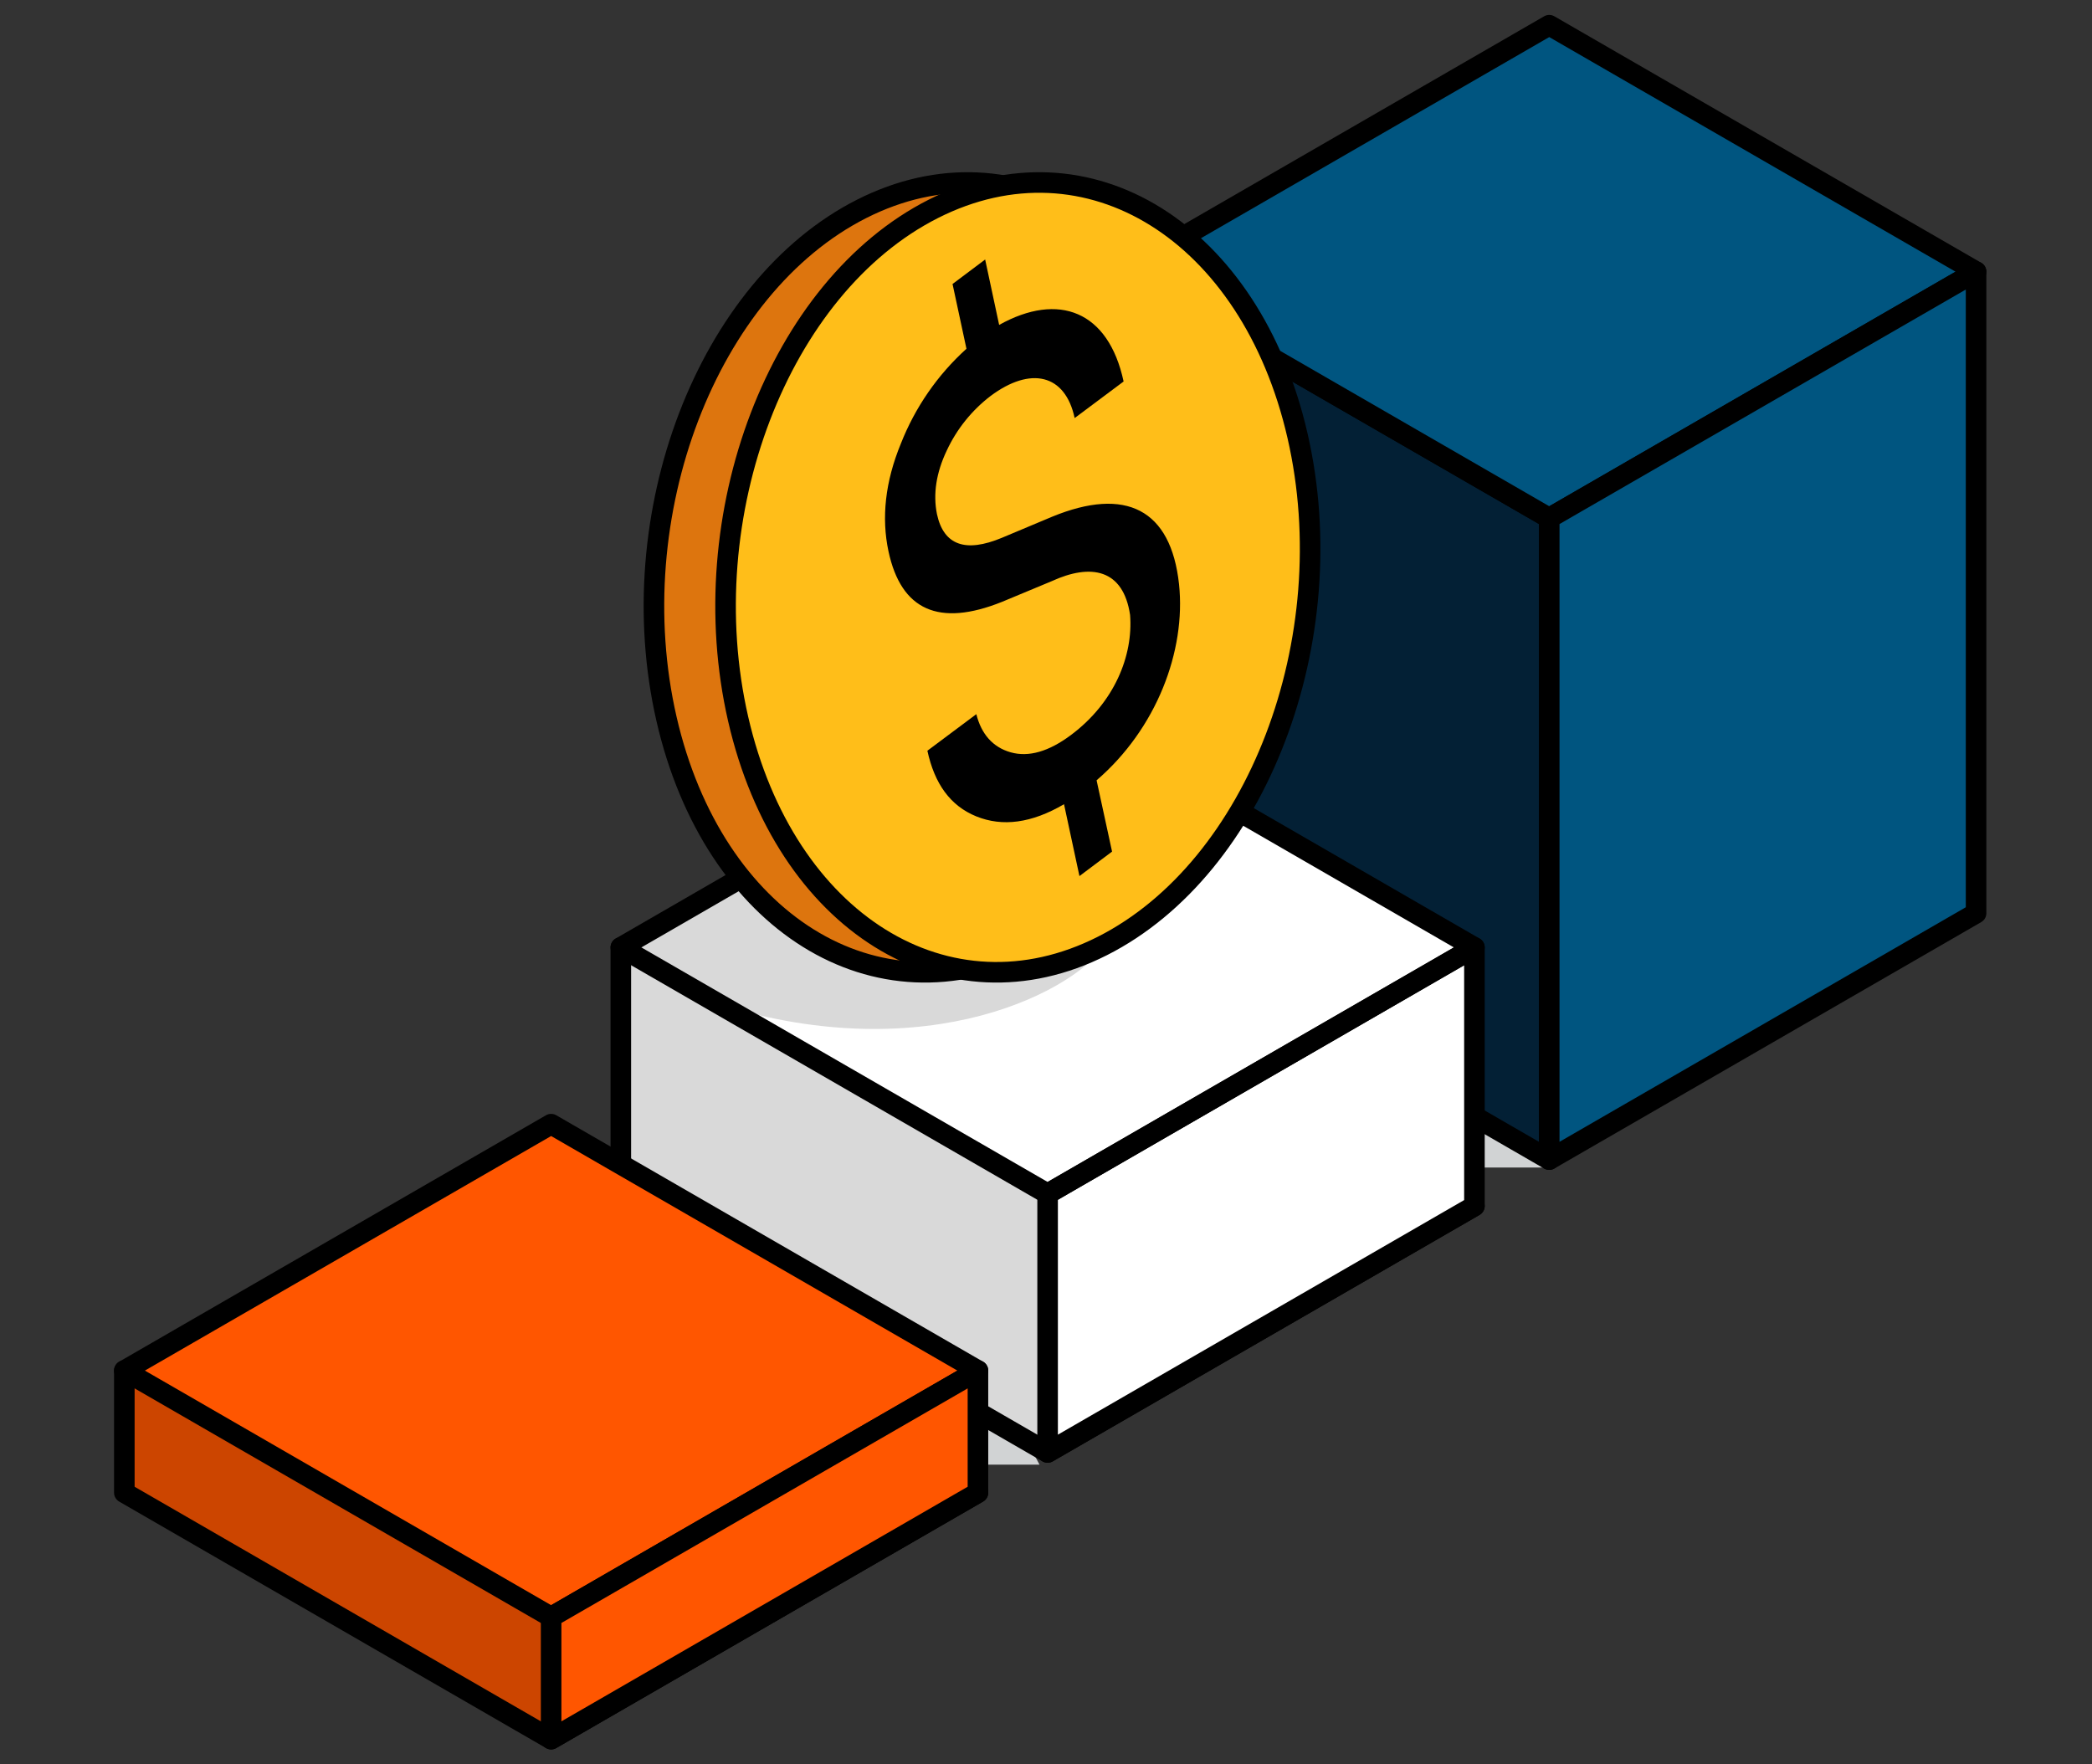
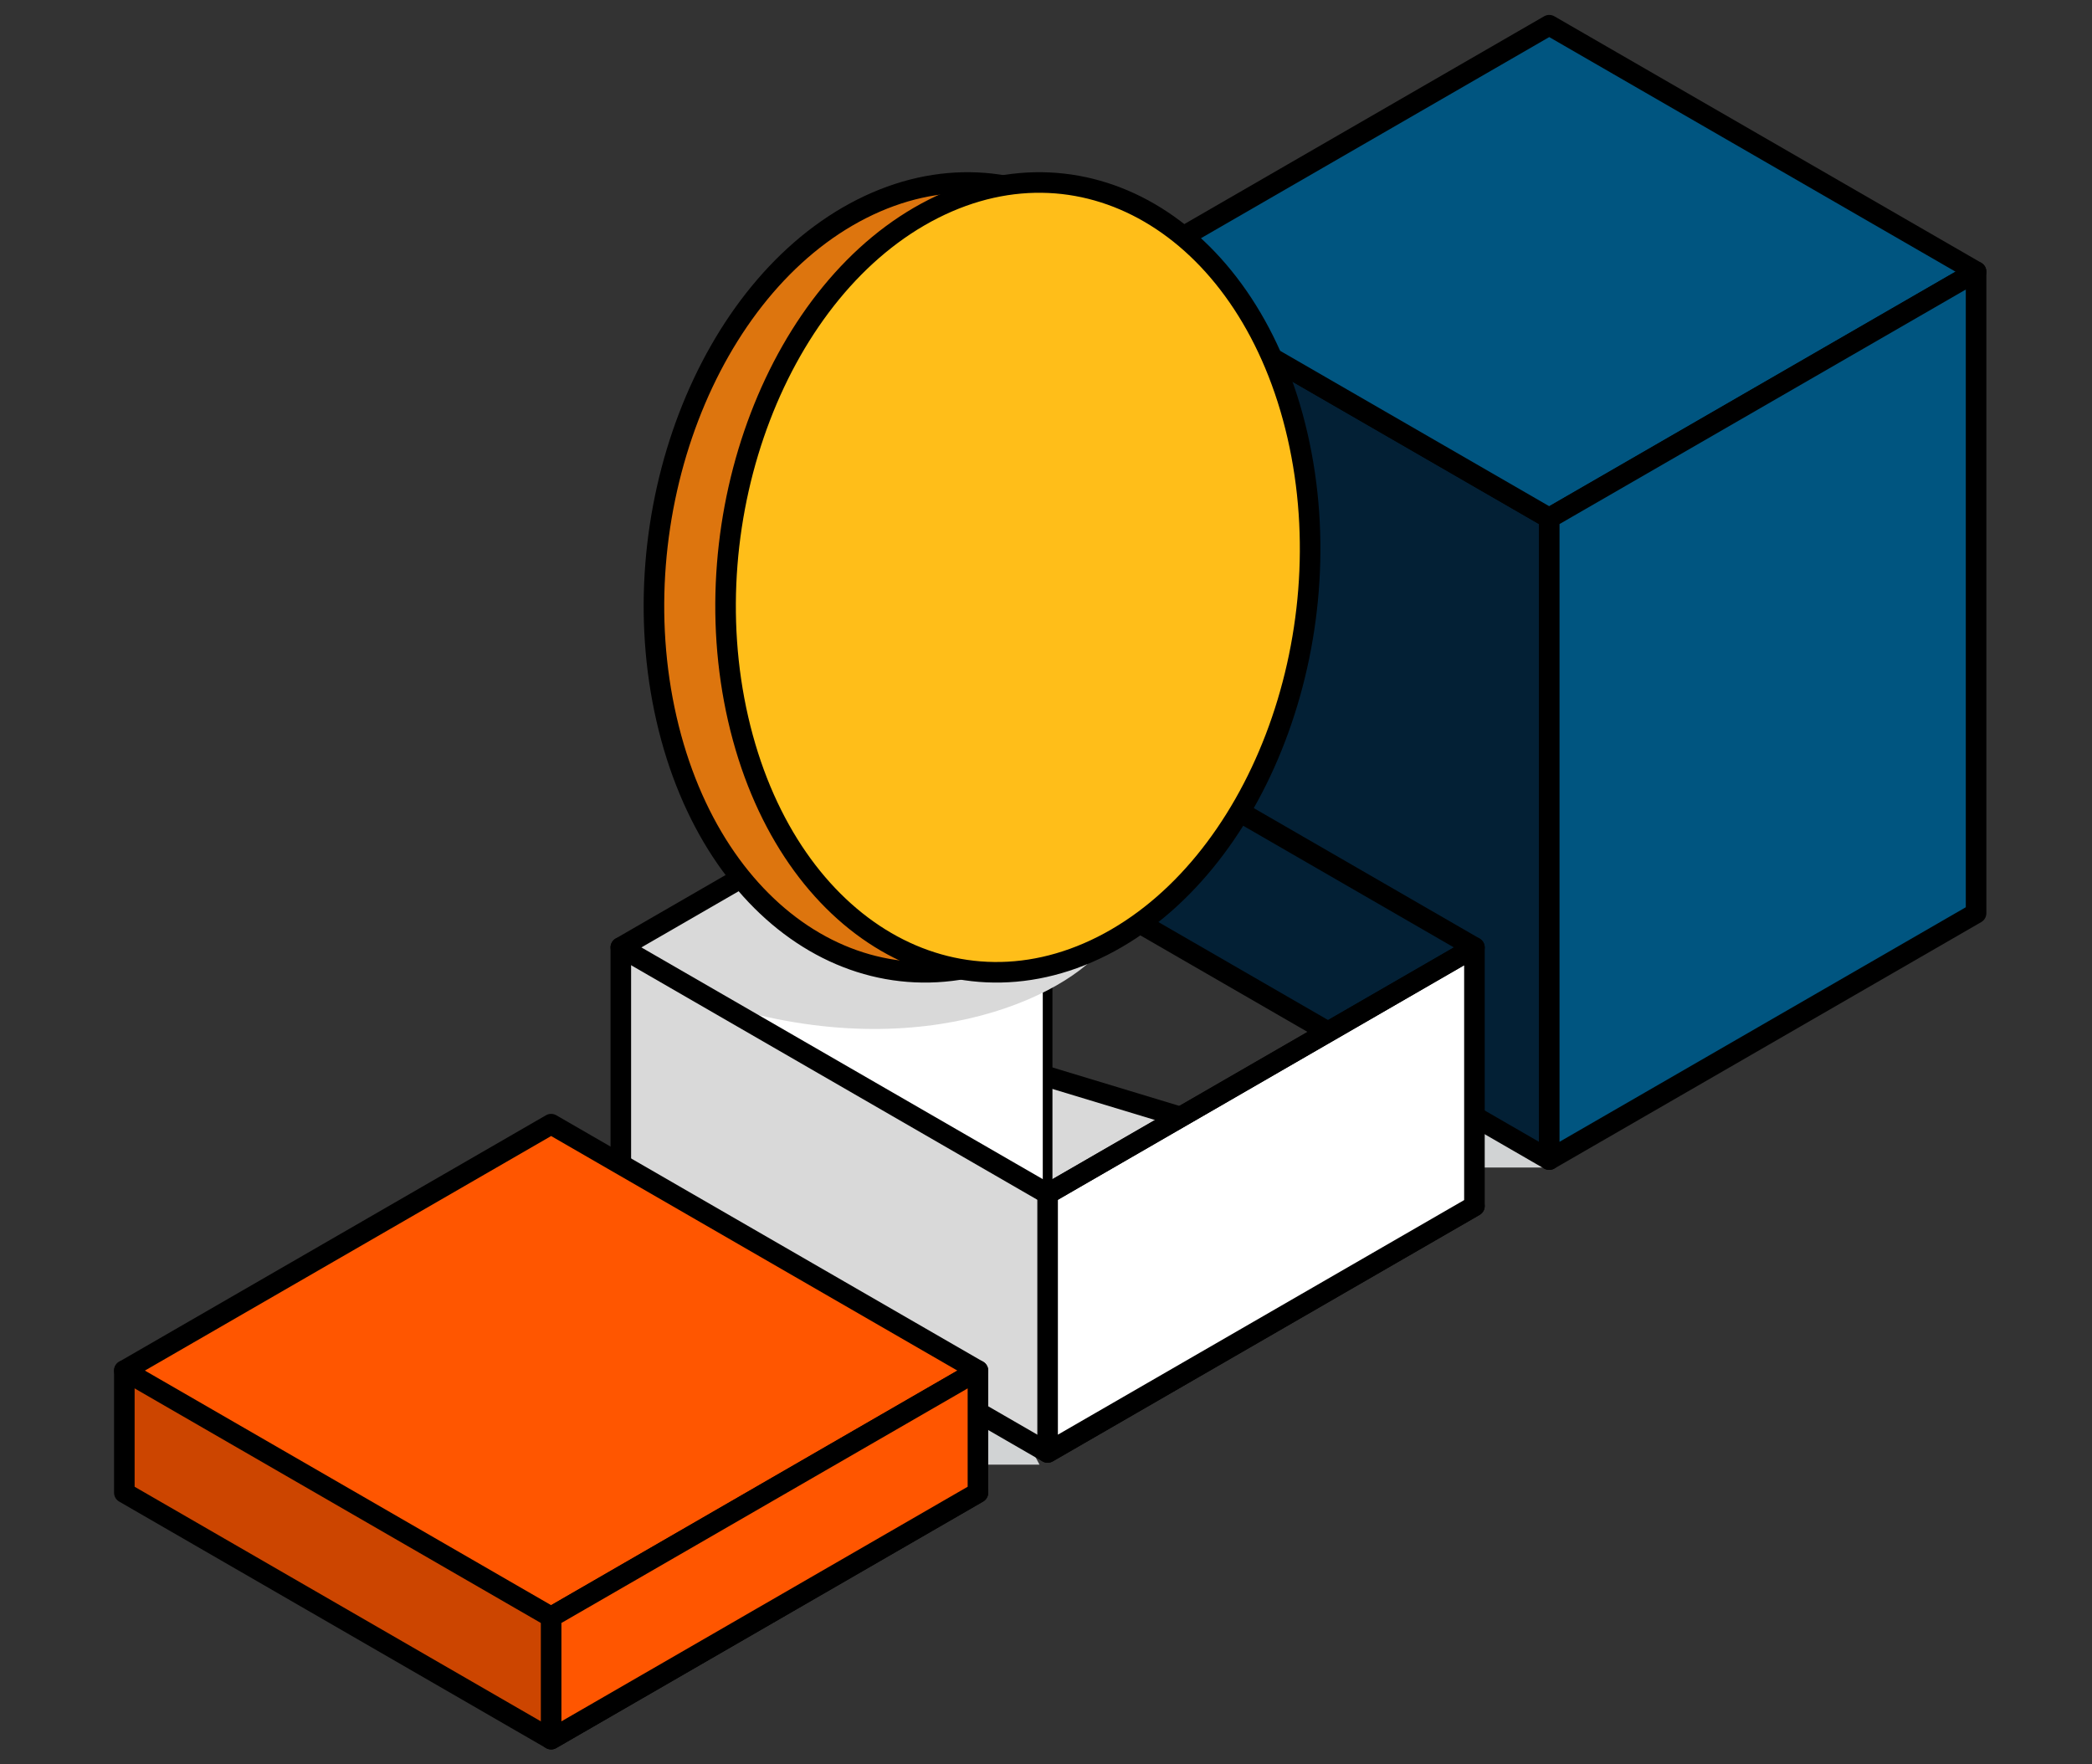
<svg xmlns="http://www.w3.org/2000/svg" width="83" height="70" viewBox="0 0 83 70" fill="none">
  <rect x="0" y="0" width="83" height="70" fill="#333333" stroke="none" />
  <path d="M61.467 46.321H57.246V43.885H60.187L61.467 46.321Z" fill="#D1D3D4" />
  <path d="M41.242 58.109H37.022V55.673H39.961L41.242 58.109Z" fill="#D1D3D4" />
  <path d="M44.534 36.23L61.466 46.007V20.556L44.534 10.78V36.23Z" fill="#032035" stroke="black" stroke-width="0.816" stroke-linecap="round" stroke-linejoin="round" />
  <path d="M44.534 10.778L61.466 20.555L78.401 10.778L61.466 1L44.534 10.778Z" fill="#005580" stroke="black" stroke-width="0.816" stroke-linecap="round" stroke-linejoin="round" />
  <path d="M61.466 20.556V46.007L78.401 36.23V10.78L61.466 20.556Z" fill="#005580" stroke="black" stroke-width="0.816" stroke-linecap="round" stroke-linejoin="round" />
  <path d="M24.631 47.848L41.564 57.626L58.498 47.848L24.631 37.59V47.848Z" fill="#D9D9D9" stroke="black" stroke-width="0.816" stroke-linecap="round" stroke-linejoin="round" />
-   <path d="M24.631 37.588L41.564 47.364L58.498 37.588L41.564 27.809L24.631 37.588Z" fill="white" stroke="black" stroke-width="0.384" stroke-linecap="round" stroke-linejoin="round" />
-   <path d="M24.631 37.588L41.564 47.364L58.498 37.588L41.564 27.809L24.631 37.588Z" stroke="black" stroke-width="0.384" stroke-linecap="round" stroke-linejoin="round" />
+   <path d="M24.631 37.588L41.564 47.364L41.564 27.809L24.631 37.588Z" fill="white" stroke="black" stroke-width="0.384" stroke-linecap="round" stroke-linejoin="round" />
  <path d="M41.564 47.366V57.626L58.498 47.848V37.59L41.564 47.366Z" fill="white" stroke="black" stroke-width="0.816" stroke-linecap="round" stroke-linejoin="round" />
  <path d="M26.664 38.718L42.971 28.978" stroke="black" stroke-width="0.384" stroke-linecap="round" stroke-linejoin="round" />
  <path d="M4.933 59.221L21.866 69L38.8 59.221L4.933 54.377V59.221Z" fill="#CC4500" stroke="black" stroke-width="0.816" stroke-linecap="round" stroke-linejoin="round" />
  <path d="M4.933 54.377L21.866 64.155L38.8 54.377L21.866 44.6L4.933 54.377Z" fill="#FF5600" stroke="black" stroke-width="0.816" stroke-linecap="round" stroke-linejoin="round" />
  <path d="M21.866 64.155L38.8 54.377V59.221L21.866 69V64.155Z" fill="#FF5600" stroke="black" stroke-width="0.816" stroke-linecap="round" stroke-linejoin="round" />
  <path d="M43.998 37.282C42.805 39.31 36.811 42.424 28.545 39.848L24.631 37.589L30.059 34.454L43.998 37.282Z" fill="#D9D9D9" />
  <path d="M24.631 37.588L41.564 47.364L58.498 37.588L41.564 27.809L24.631 37.588Z" stroke="black" stroke-width="0.816" stroke-linecap="round" stroke-linejoin="round" />
  <path d="M48.639 17.291C50.49 25.368 47.025 34.429 40.897 37.53C34.768 40.63 28.298 36.601 26.444 28.524C24.591 20.448 28.059 11.388 34.187 8.286C40.316 5.184 46.786 9.216 48.639 17.291Z" fill="#DD750E" stroke="black" stroke-width="0.816" stroke-miterlimit="10" />
  <path d="M51.48 17.291C53.334 25.368 49.866 34.429 43.738 37.53C37.609 40.63 31.139 36.601 29.286 28.524C27.433 20.448 30.9 11.388 37.03 8.286C43.161 5.184 49.627 9.216 51.48 17.291Z" fill="#FFBE19" stroke="black" stroke-width="0.816" stroke-miterlimit="10" />
-   <path d="M44.121 33.786L42.827 34.758L42.215 31.906C40.925 32.662 39.772 32.809 38.736 32.39C37.701 31.97 37.079 31.096 36.794 29.785L38.736 28.334C38.93 29.111 39.379 29.643 40.096 29.847C40.813 30.051 41.615 29.816 42.491 29.161C44.224 27.866 44.962 26.003 44.836 24.398C44.566 22.573 43.282 22.341 41.716 23.062L39.75 23.88C37.252 24.882 35.752 24.214 35.251 21.875C34.966 20.541 35.119 19.113 35.741 17.602C36.307 16.163 37.197 14.874 38.344 13.837L37.792 11.267L39.086 10.296L39.641 12.891C41.999 11.576 43.977 12.334 44.579 15.135L42.637 16.586C42.264 14.838 40.888 14.525 39.301 15.71C38.556 16.28 37.96 17.023 37.563 17.874C37.145 18.752 37.013 19.597 37.174 20.399C37.441 21.632 38.305 21.939 39.75 21.337L41.749 20.498C44.663 19.303 46.456 20.201 46.778 23.178C47.058 25.832 45.879 28.919 43.507 30.958L44.121 33.786Z" fill="black" />
</svg>